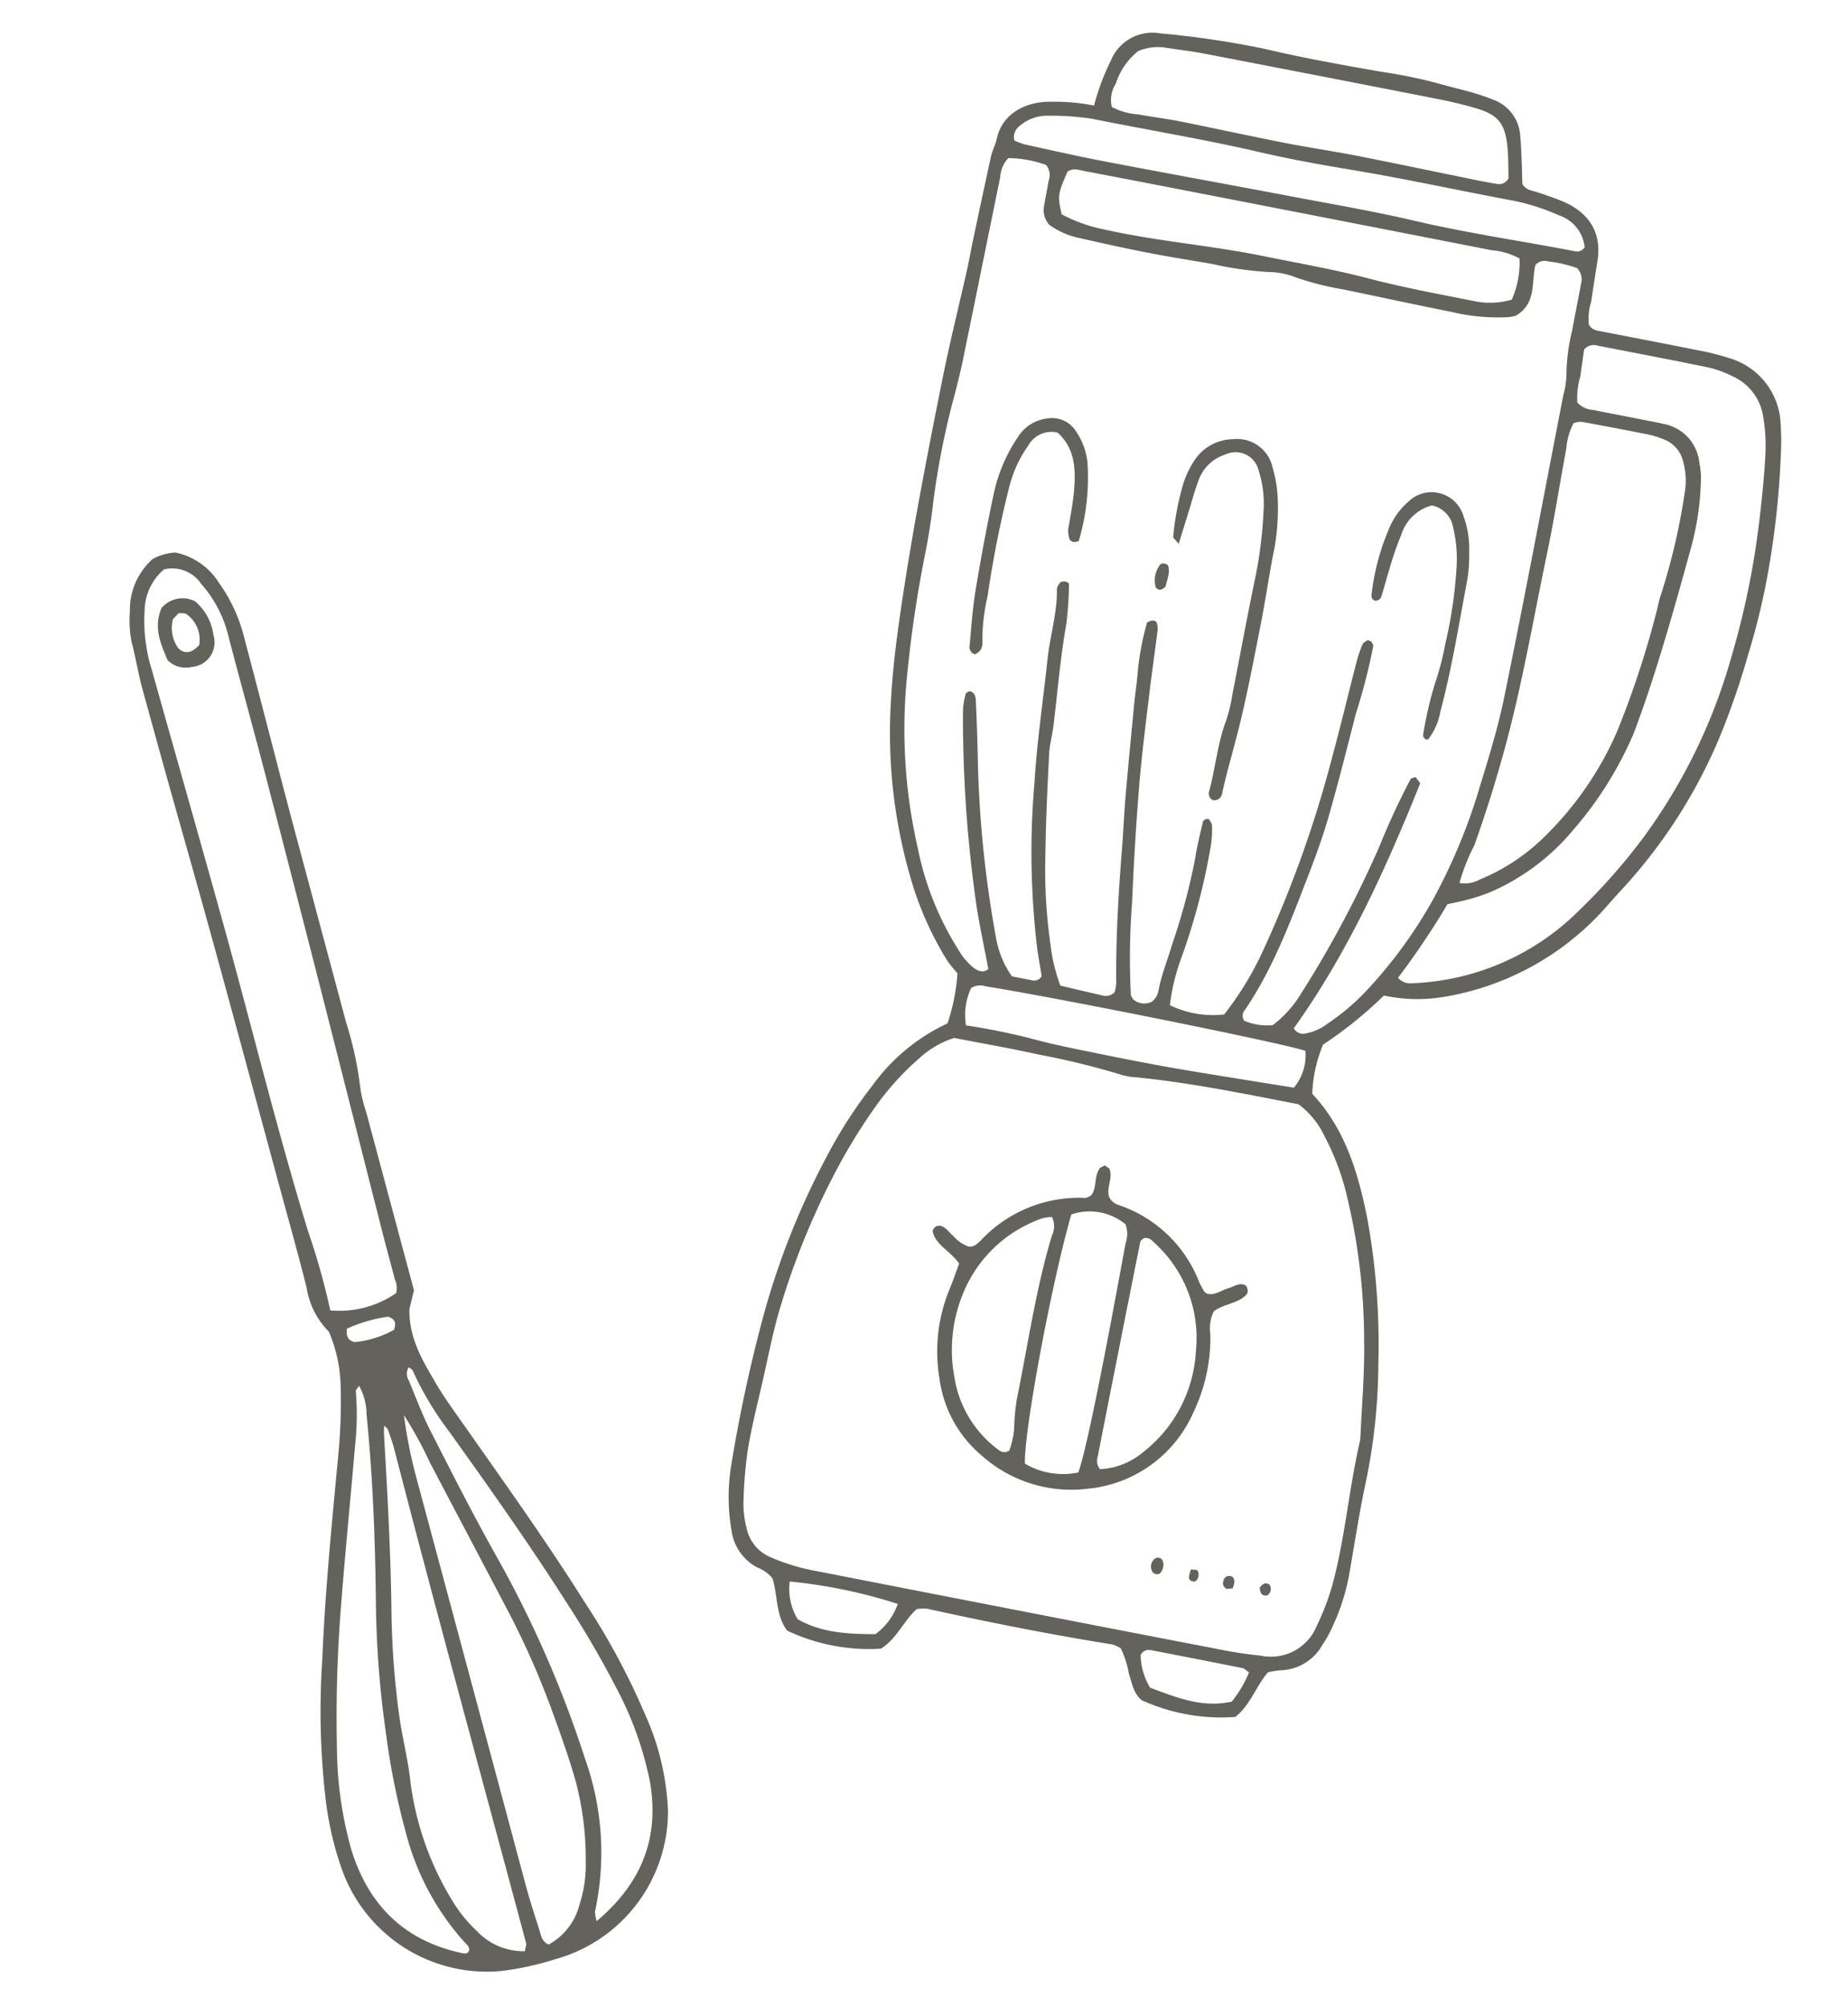
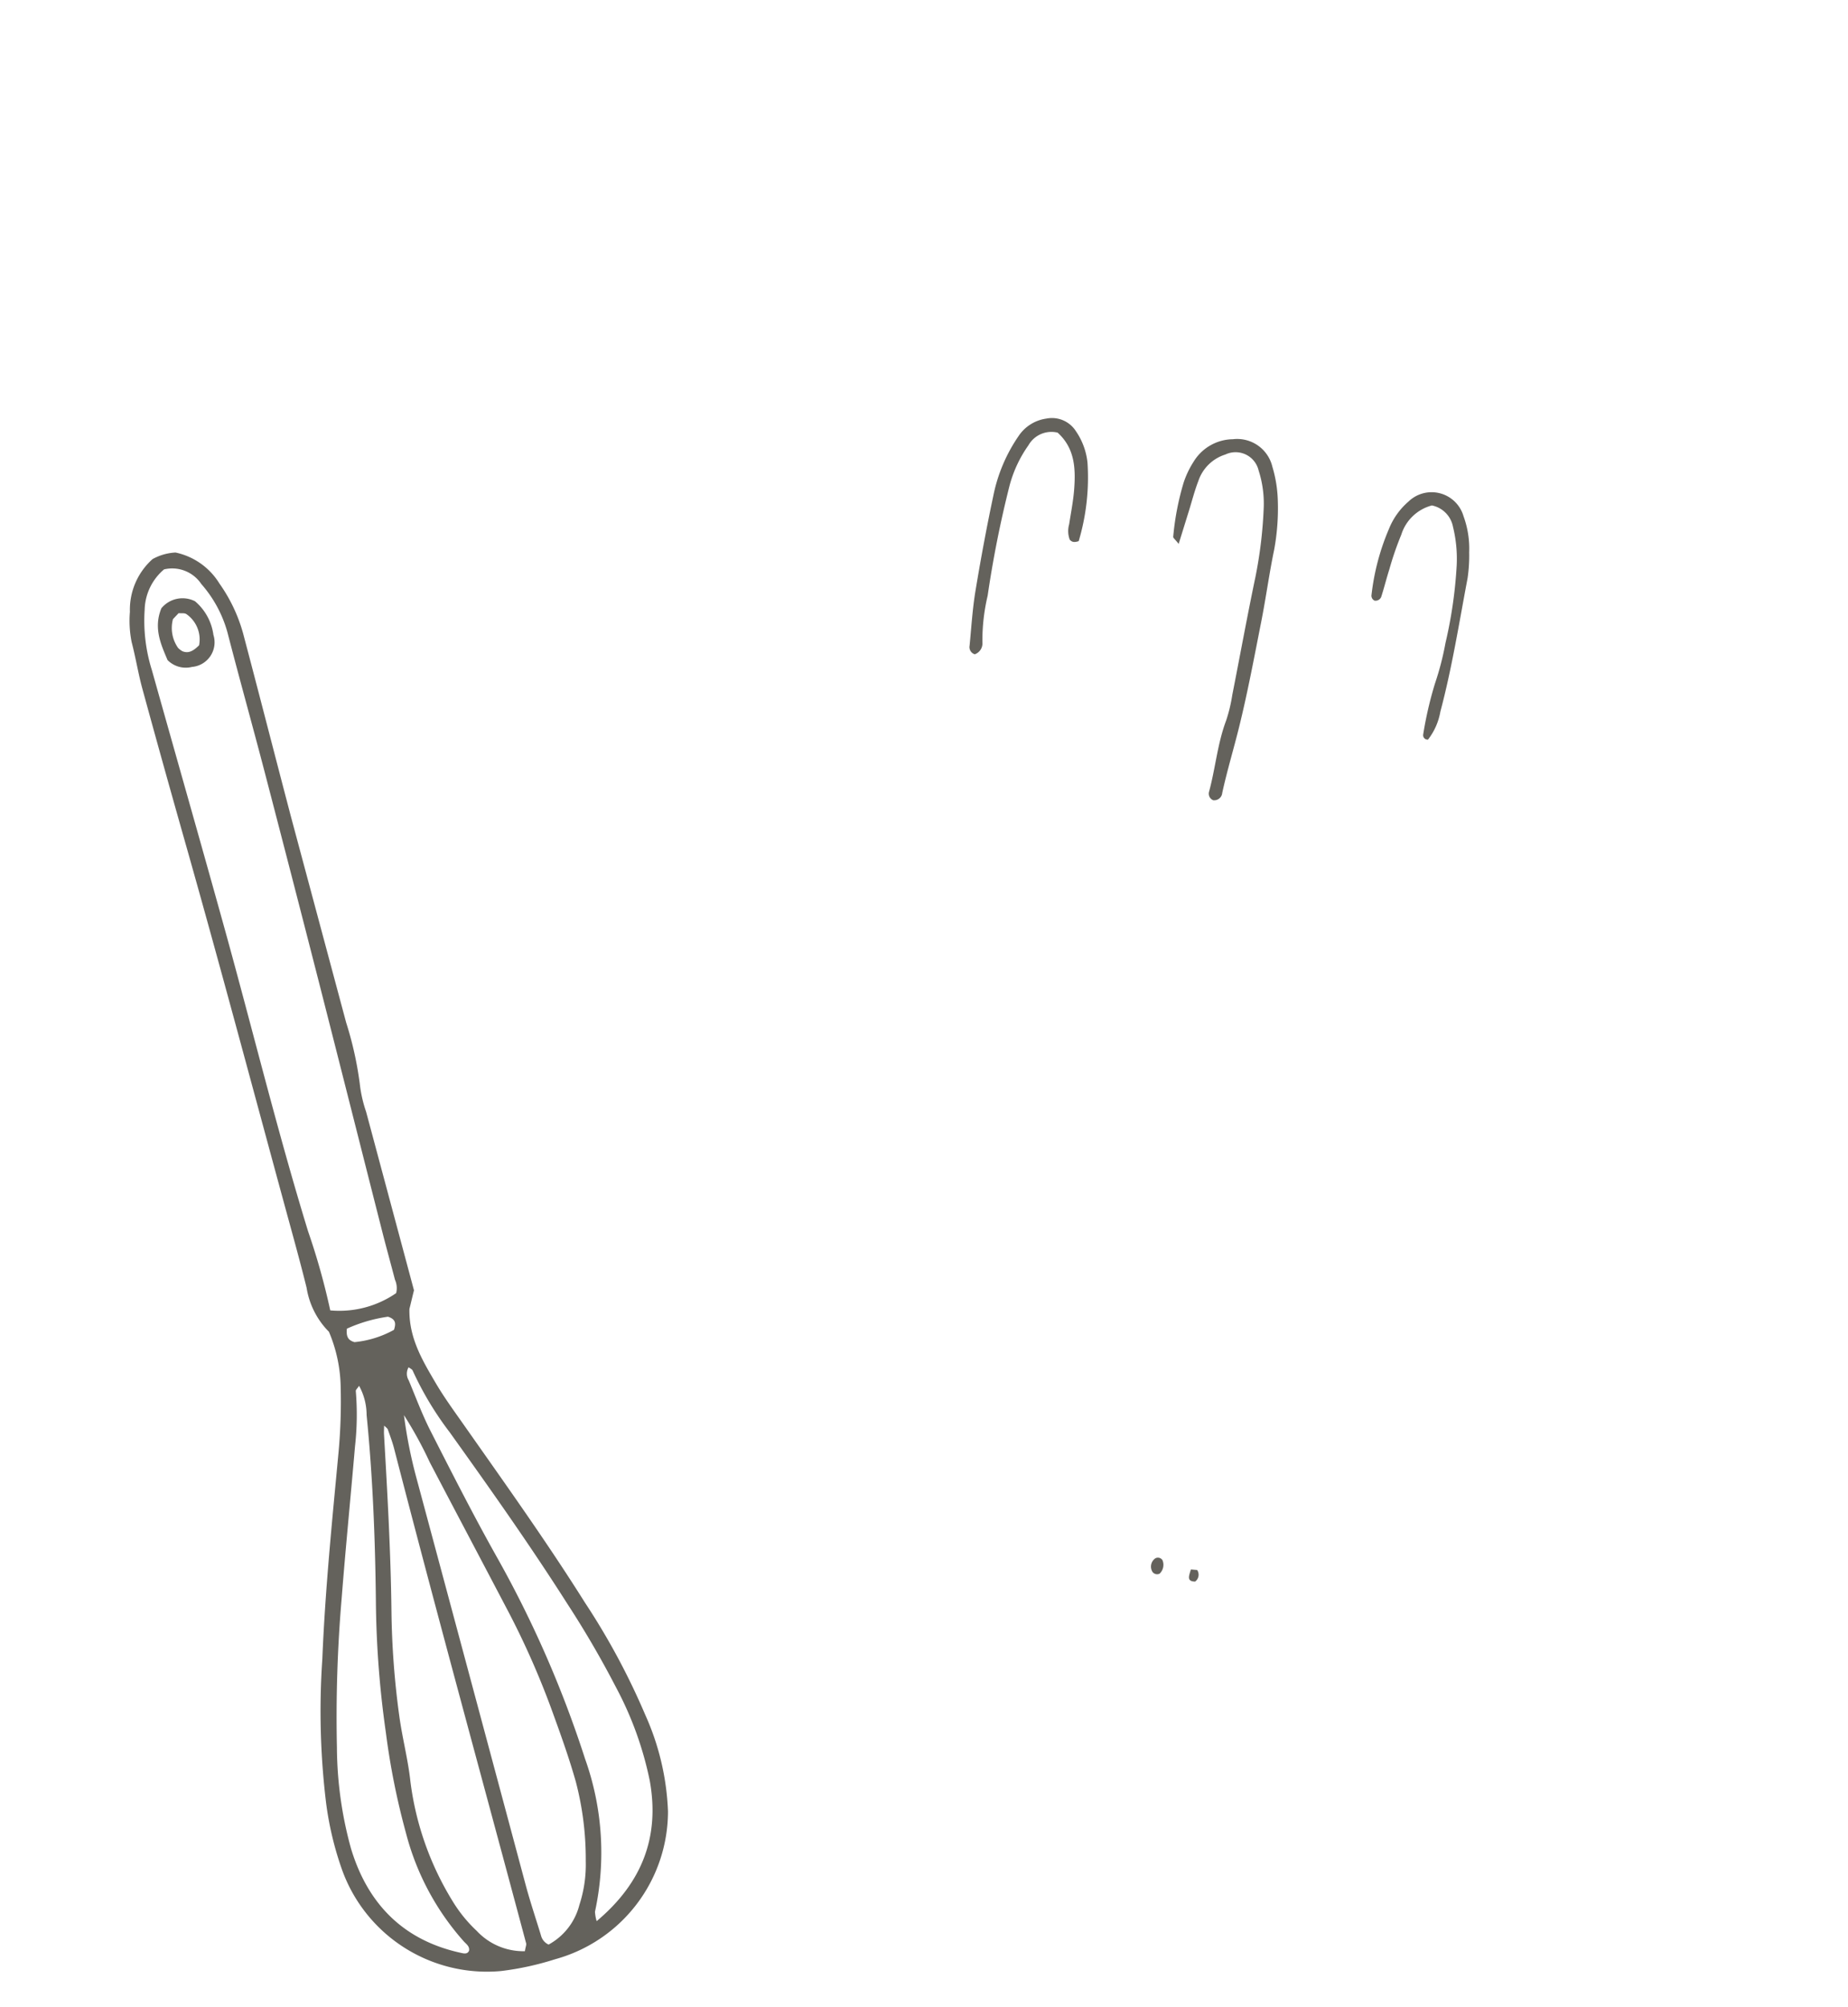
<svg xmlns="http://www.w3.org/2000/svg" width="163.474" height="177.522" viewBox="0 0 163.474 177.522">
  <g id="グループ_162" data-name="グループ 162" transform="translate(-1053.816 -2184.641)">
    <g id="レイヤー_1" data-name="レイヤー 1" transform="translate(1143.6 2184.638) rotate(11)">
      <g id="グループ_48" data-name="グループ 48" transform="translate(0.016 0)">
-         <path id="パス_151" data-name="パス 151" d="M8.648,7.836a20.506,20.506,0,0,1,.706-4.195A3.955,3.955,0,0,1,13.15.451,82.157,82.157,0,0,1,22.412.028c3.549.144,7.107.088,10.661.023A43.642,43.642,0,0,1,37.94.088c1.078.1,2.16.13,3.242.223a19.142,19.142,0,0,1,2.062.283A3.623,3.623,0,0,1,46.167,3.27c.223.739.39,1.5.571,2.248.163.674.3,1.352.427,1.9.465.488.952.395,1.4.455.766.1,1.533.2,2.29.348,2.457.488,4.027,1.965,4.129,4.566.046,1.236.088,2.471.144,3.711a4.828,4.828,0,0,0,.19,2.007c.381.451.864.372,1.319.376,2.861,0,5.727-.009,8.589.009a20.5,20.5,0,0,1,2.778.149,6.305,6.305,0,0,1,5.625,4.8,21.6,21.6,0,0,1,.516,2.494,76.2,76.2,0,0,1,.906,10.382,60.947,60.947,0,0,1-.325,7.641,70.325,70.325,0,0,1-1.054,7.572,46.019,46.019,0,0,1-6.057,15.222c-.455.72-.859,1.468-1.31,2.188A24.459,24.459,0,0,1,54.138,79.3a14.235,14.235,0,0,1-5.3.92,36.191,36.191,0,0,1-4.45,5.286,12.187,12.187,0,0,0-.107,4.459c3.386,2.448,5.258,5.969,6.814,9.727a62,62,0,0,1,3.5,12.723,52.115,52.115,0,0,1,.887,10.377c-.056,2.782.07,5.569.116,8.352a18.69,18.69,0,0,1-.534,4.6,11.343,11.343,0,0,1-.636,1.983,4.355,4.355,0,0,1-3.149,2.82,7.985,7.985,0,0,0-1.092.4c-.794,1.417-.966,3.126-2.072,4.422a17,17,0,0,1-8.417.125c-.864-.483-1.119-1.338-1.547-2.058A8.394,8.394,0,0,0,37,141.332a3.048,3.048,0,0,0-.808-.181c-5.569.186-11.134.158-16.7.023a3.522,3.522,0,0,0-.878.218c-.934,1.273-1.217,2.9-2.42,4.027a16.848,16.848,0,0,1-8.449.019c-1.291-1.166-1.4-2.908-2.165-4.292a3.086,3.086,0,0,0-1.468-.678,4.357,4.357,0,0,1-2.894-2.792,17.218,17.218,0,0,1-1.124-5.653,132.075,132.075,0,0,1,.251-13.215,68.054,68.054,0,0,1,2.838-15.231,41,41,0,0,1,2.75-6.884,17.1,17.1,0,0,1,4.989-6.317c.186-.139.367-.283.5-.386a18.031,18.031,0,0,0,.014-4.506,10.8,10.8,0,0,1-1.119-.943,28.946,28.946,0,0,1-4.4-6.234A45.8,45.8,0,0,1,1.086,63.136C.677,60.312.5,57.46.366,54.594.055,47.779.06,40.974.1,34.165c.019-3.247.19-6.494.288-9.736.028-.929.009-1.858.023-2.787.042-2.555.084-5.1.149-7.66.014-.534.19-1.068.2-1.6C.807,9.908,2.879,8.538,5,8.2a17.268,17.268,0,0,1,3.651-.362ZM2.1,13.828a2.627,2.627,0,0,0-.39,1.784c-.056,5.5-.093,10.986-.153,16.481-.009,1-.065,2.011-.121,3.015a70.946,70.946,0,0,0-.065,9.736c.125,1.542.181,3.089.181,4.636A107.1,107.1,0,0,0,2.048,60.6,47.136,47.136,0,0,0,5.894,75.33a26.465,26.465,0,0,0,5.263,8.138,5.5,5.5,0,0,0,1.626,1.287c.432.186.9.293,1.259-.163-.66-1.649-1.342-3.279-1.97-4.938a116.841,116.841,0,0,1-4.58-17,6.236,6.236,0,0,1-.07-1.384.439.439,0,0,1,.386-.488c.465.074.567.483.65.836q.6,2.48,1.138,4.97A98.773,98.773,0,0,0,14.153,81.67a8.378,8.378,0,0,0,2.062,3.163c.567,0,1.18.009,1.793,0a.745.745,0,0,0,.785-.525c-.26-.7-.562-1.491-.841-2.285A71.62,71.62,0,0,1,14.891,67.53c-.469-3.6-.627-7.228-.938-10.842-.181-2.076.074-4.176-.367-6.243-.042-.2.107-.437.153-.613a.648.648,0,0,1,.8-.079,30.251,30.251,0,0,1,.451,3.544c.051,3.019.381,6.015.6,9.021.065.85-.019,1.714.1,2.55.413,2.908.831,5.816,1.356,8.7a46.708,46.708,0,0,0,1.983,7.86,15.843,15.843,0,0,0,1.547,3.391c1.282.051,2.513.107,3.744.139a1.106,1.106,0,0,0,1.078-.474,3.777,3.777,0,0,0-.009-.822c-.813-3.939-1.333-7.92-1.788-11.915-.177-1.533-.409-3.061-.571-4.6-.283-2.69-.539-5.379-.8-8.069-.079-.845-.111-1.7-.2-2.541a23.921,23.921,0,0,1-.051-4.71c.33-.269.525-.353.808-.2a1.979,1.979,0,0,1,.228.595c.139,2,.232,4.009.381,6.011.2,2.694.372,5.4.674,8.082q.571,5.065,1.338,10.108a63.705,63.705,0,0,0,1.44,7.98c.037.135.177.242.279.376a1.509,1.509,0,0,0,1.654-.093,1.6,1.6,0,0,0,.4-1.138c0-1.4.274-2.764.4-4.143a56.251,56.251,0,0,0,.557-7.86c-.051-1.078.014-2.165.051-3.247a.409.409,0,0,1,.488-.432c.107.135.316.288.362.478a8.907,8.907,0,0,1,.237,1.6,56.857,56.857,0,0,1-.622,10.168,18.8,18.8,0,0,0-.237,4.557,8.7,8.7,0,0,0,4.873-.111,28.17,28.17,0,0,0,2.309-6.243,102.356,102.356,0,0,0,2.736-18.069c.209-2.847.325-5.7.5-8.552a10.373,10.373,0,0,1,.223-1.607c.042-.19.269-.334.358-.437.372-.042.478.167.6.367a52.92,52.92,0,0,1-.372,6.243c-.186,3.163-.353,6.327-.636,9.476-.172,1.918-.492,3.832-.831,5.732-.748,4.185-1.463,8.38-3.154,12.328a.764.764,0,0,0,.121.971,5.1,5.1,0,0,0,2.541-.1,9.842,9.842,0,0,0,1.76-2.792,95.681,95.681,0,0,0,4.506-14.609,62.146,62.146,0,0,1,1.556-6.289c.037-.107.237-.163.395-.265.153.139.311.283.511.46-1.547,8.045-3.442,15.975-6.842,23.411a.925.925,0,0,0,1.143.237,4.376,4.376,0,0,0,1.691-1.194,19.737,19.737,0,0,0,3.015-3.818,41,41,0,0,0,4.088-8.821,51.135,51.135,0,0,0,2.03-9.5c.316-3.07.687-6.145.715-9.225.093-9.053.033-18.111.033-27.165a7.888,7.888,0,0,0-.07-1.849,16.882,16.882,0,0,1-.255-3.925c-.014-1.394,0-2.787-.019-4.181a1.461,1.461,0,0,0-.6-1.347,11.366,11.366,0,0,0-2.611-.093,1.1,1.1,0,0,0-1.064.52c-.079,1.538.766,3.335-.85,4.743a5.821,5.821,0,0,1-.595.242,17.515,17.515,0,0,1-5.059.511c-3.247-.014-6.5-.088-9.745-.125a25.805,25.805,0,0,1-4.394-.251,6.427,6.427,0,0,0-2.309-.014,30.619,30.619,0,0,1-5.091.269c-1.932.033-3.865.111-5.8.107-2.086,0-4.176-.056-6.262-.121a6.954,6.954,0,0,1-2.778-.632,1.932,1.932,0,0,1-.78-1.519c-.019-.776-.014-1.547-.028-2.323a1.378,1.378,0,0,0-.5-1.31,10.147,10.147,0,0,0-3.368.042ZM12.225,91.165a8.178,8.178,0,0,0-2.657,2.327,24.252,24.252,0,0,0-2.9,4.738,50.115,50.115,0,0,0-2.457,6.5,67.589,67.589,0,0,0-2.587,13.4c-.153,1.923-.158,3.86-.214,5.792-.065,2.165-.2,4.329-.139,6.489a38.539,38.539,0,0,0,.548,4.831,8.218,8.218,0,0,0,.669,1.97,3.572,3.572,0,0,0,2.569,2.132,18.272,18.272,0,0,0,4.371.427q18.339.028,36.678,0c1.082,0,2.165-.07,3.242-.153a4.376,4.376,0,0,0,4.306-3.553,22.314,22.314,0,0,0,.65-3.642c.33-4.334-.172-8.658-.028-12.988a2.6,2.6,0,0,0-.023-.465c-.418-2.824-.711-5.667-1.31-8.463a54.635,54.635,0,0,0-4.26-12.96,22.62,22.62,0,0,0-2.615-4.1,7.546,7.546,0,0,0-2.81-2.346H41.6c-4.329,0-8.663,0-12.978.409a5.09,5.09,0,0,1-1.157.033,68.875,68.875,0,0,0-7.641-.372c-2.546-.07-5.1-.014-7.595-.014ZM49.753,78.437a1.491,1.491,0,0,0,1.384.228A22.092,22.092,0,0,0,64.38,69.5a53.281,53.281,0,0,0,4.236-7.191A49.682,49.682,0,0,0,73.3,44.941a73.047,73.047,0,0,0,.111-12.509c-.149-1.923-.321-3.851-.595-5.76A15.521,15.521,0,0,0,72,23.541a4.661,4.661,0,0,0-3.326-2.973,9.308,9.308,0,0,0-2.281-.362c-3.326-.042-6.652-.023-9.978-.023a1.1,1.1,0,0,0-1.092.562c.037.706.07,1.551.125,2.392a6.522,6.522,0,0,0,.181,2.323,2.022,2.022,0,0,0,1.5.381c1.468.014,2.94,0,4.413.009.618,0,1.24-.014,1.858.014a3.906,3.906,0,0,1,3.851,2.8,7.781,7.781,0,0,1,.353,1.1A24.644,24.644,0,0,1,67.962,36c-.242,3.154-.488,6.313-.818,9.462-.274,2.611-.595,5.221-1.045,7.808a32.37,32.37,0,0,1-3.558,9.276,19.782,19.782,0,0,1-6.132,6.847,15.011,15.011,0,0,1-2.021,1.129c-.478.246-.98.437-1.57.7a70.374,70.374,0,0,1-3.056,7.228Zm3.763-9.272a2.654,2.654,0,0,0,1.668-.622A17.692,17.692,0,0,0,60.116,63.7a29.355,29.355,0,0,0,4.515-10.34,82.785,82.785,0,0,0,1.4-11c.037-.539.019-1.087.1-1.616a56.966,56.966,0,0,0,.344-9.248,6.281,6.281,0,0,0-.655-2.68A2.78,2.78,0,0,0,63.7,27.192a8.138,8.138,0,0,0-1.38-.149q-3.01-.014-6.025.023a2.02,2.02,0,0,0-.65.26,5.783,5.783,0,0,0-.2,2.285c.028,3.168.144,6.336.1,9.5-.084,5.941.06,11.887-.395,17.823q-.334,4.39-.994,8.728a17.437,17.437,0,0,0-.655,3.5ZM11.566,2.36a5.971,5.971,0,0,0-1.394,3.191,2.69,2.69,0,0,0,.046,2.109,5.893,5.893,0,0,0,2.457.19c1.236,0,2.471-.1,3.707-.093,3.168.019,6.336.093,9.5.1,2.165,0,4.325-.1,6.489-.1,3.632.009,7.265.07,10.9.1.539,0,1.082,0,1.621-.019a.947.947,0,0,0,.975-.678c-.172-.776-.33-1.686-.581-2.569-.618-2.16-1.38-2.8-3.567-2.982-1.152-.1-2.313-.144-3.47-.144q-10.438-.021-20.87,0c-1.157,0-2.313.093-3.475.135a4.5,4.5,0,0,0-2.336.753ZM48.183,13.931a6.136,6.136,0,0,0-2.555-.246q-12.988-.021-25.975-.019c-3.558,0-7.112,0-10.67.019-.525,0-1.092-.107-1.524.339-.469,2.081-.46,2.285.218,3.8a13.452,13.452,0,0,0,3.828.595c4.8.149,9.574-.413,14.363-.372,3.163.028,6.336-.042,9.49.163s6.331.172,9.5.186a6.792,6.792,0,0,0,3.34-.762,8.078,8.078,0,0,0-.023-3.711ZM2.312,12.212a6.341,6.341,0,0,0,.915.163c2.392.056,4.789.135,7.186.13,5.565-.014,11.13-.088,16.69-.111,3.786-.019,7.581-.107,11.362.037,4.794.181,9.578-.056,14.367-.065a.772.772,0,0,0,.808-.525,3.334,3.334,0,0,0-2.787-2.323,18.845,18.845,0,0,0-4.129-.5c-4.947.037-9.9-.084-14.841.056-2.694.074-5.37.107-8.069.009C18.8,8.9,13.767,9.049,8.746,9.016a23.816,23.816,0,0,0-3.9.474,3.7,3.7,0,0,0-2.336,1.4,1.24,1.24,0,0,0-.2,1.319ZM42.948,86.348c-2.067-.293-22.1-.427-28.846-.209a1.484,1.484,0,0,0-1.231.4,5.582,5.582,0,0,0,.186,3.326,57.7,57.7,0,0,1,6.02.051c1.923.149,3.86.139,5.792.163q3.017.035,6.029,0c1.932-.023,3.86-.088,5.792-.149,1.983-.06,3.967-.125,5.89-.19a4.507,4.507,0,0,0,.376-3.4ZM7.134,141.137a5.245,5.245,0,0,0,1.324,3.135c2.4.79,4.678.427,7.009-.019a5.563,5.563,0,0,0,1.426-3,45.145,45.145,0,0,0-9.755-.121Zm41.416.125c-.344-.144-.478-.255-.618-.255q-4.146-.021-8.287-.014a.8.8,0,0,0-.8.6,5.87,5.87,0,0,0,1.375,2.676c2.443.395,4.849.906,7.325-.172a10.218,10.218,0,0,0,1.008-2.834Z" transform="translate(-0.016 0)" fill="#64625c" />
        <path id="パス_152" data-name="パス 152" d="M49.516,84.04c-.395-.339-.581-.423-.595-.52a24.171,24.171,0,0,1-.014-4.849,8.093,8.093,0,0,1,.516-2.016,4.131,4.131,0,0,1,3.033-2.62,3.2,3.2,0,0,1,3.893,1.723,11.4,11.4,0,0,1,1.036,2.815,20.136,20.136,0,0,1,.52,4.357c-.028,2.16.1,4.325.093,6.489-.009,3.168.014,6.341-.144,9.5-.1,2-.307,4-.353,6.006a.715.715,0,0,1-.664.79.627.627,0,0,1-.5-.678c.158-2.155-.084-4.325.283-6.475a13.693,13.693,0,0,0,.1-2.313c.009-3.554-.033-7.112.019-10.665a38.668,38.668,0,0,0-.432-6,9.566,9.566,0,0,0-1.092-3.275,2.093,2.093,0,0,0-3.154-.818,3.675,3.675,0,0,0-1.9,2.764c-.163.91-.214,1.839-.316,2.764s-.2,1.826-.33,3.019Z" transform="translate(-26.135 -39.572)" fill="#64625c" />
        <path id="パス_153" data-name="パス 153" d="M22.091,87c-.4.228-.6.167-.794.019a2.178,2.178,0,0,1-.311-1.319c-.042-1.078-.033-2.165-.167-3.233-.218-1.784-.65-3.493-2.383-4.538a2.34,2.34,0,0,0-2.318,1.593,11.088,11.088,0,0,0-.957,3.79,96.07,96.07,0,0,0-.046,9.95,17.279,17.279,0,0,0,.33,4.143,1.02,1.02,0,0,1-.46,1.171.666.666,0,0,1-.595-.664c-.153-1.607-.367-3.219-.413-4.831-.079-2.852-.107-5.709-.056-8.561A14.282,14.282,0,0,1,15.1,78.9a3.542,3.542,0,0,1,2.127-2A2.512,2.512,0,0,1,20,77.494a6,6,0,0,1,1.542,2.55,19.738,19.738,0,0,1,.557,6.963Z" transform="translate(-7.448 -41.081)" fill="#64625c" />
        <path id="パス_154" data-name="パス 154" d="M91.914,77.955a3.866,3.866,0,0,0-2.174,3.066,27.348,27.348,0,0,0-.451,3.2c-.1.841-.139,1.691-.242,2.536a.541.541,0,0,1-.511.437.481.481,0,0,1-.367-.474,20.686,20.686,0,0,1,.4-5.983,6.266,6.266,0,0,1,1.236-2.717,2.94,2.94,0,0,1,5.026.339,8.337,8.337,0,0,1,1.1,3.033,13.742,13.742,0,0,1,.3,2.29c.019,4.013.163,8.031-.111,12.045a5.578,5.578,0,0,1-.6,2.629.39.39,0,0,1-.506-.362,33.275,33.275,0,0,1,.163-4.622,25.246,25.246,0,0,0,.228-3.688,39.713,39.713,0,0,0-.334-6.926,11.886,11.886,0,0,0-.98-3.312,2.377,2.377,0,0,0-2.183-1.486Z" transform="translate(-47.185 -41.106)" fill="#64625c" />
-         <path id="パス_155" data-name="パス 155" d="M47.366,102.143a2.262,2.262,0,0,1,.009-2.1.565.565,0,0,1,.7,0,2.193,2.193,0,0,1,.172.59c.014.451-.033.9-.051,1.268-.251.344-.469.506-.831.246Z" transform="translate(-25.235 -53.504)" fill="#64625c" />
-         <path id="パス_156" data-name="パス 156" d="M32.171,225.58c-1-.985-2.392-1.212-2.871-2.406.079-.339.2-.516.553-.562.516-.028.887.423,1.352.674a3.192,3.192,0,0,0,1.477.646c.525-.028.78-.46,1.027-.831a11.9,11.9,0,0,1,8.305-5.365c.135-.023.255-.158.418-.269.483-.753-.084-1.654.344-2.583.042-.033.214-.172.372-.3.172.079.307.139.455.2.492.748.046,1.682.446,2.453a1.355,1.355,0,0,0,.975.553,11.635,11.635,0,0,1,8.3,5.342,8.493,8.493,0,0,0,.581.715.894.894,0,0,0,.242.139c.739.1,1.208-.516,1.807-.822.469-.237.85-.692,1.421-.553a.7.7,0,0,1,.3.72c-.539,1-1.839,1.226-2.592,2.081a3.4,3.4,0,0,0,.084,2.053,15.273,15.273,0,0,1-.163,7.112,11.365,11.365,0,0,1-7.873,8.37,11.891,11.891,0,0,1-9.806-1.11A10.7,10.7,0,0,1,32.4,235.9a14.4,14.4,0,0,1-.632-7.976c.153-.753.255-1.519.39-2.355Zm8.9-6.164c-.557,6.341-.46,19.57.177,22.413a6.607,6.607,0,0,0,4.789-.135c.339-2.271.344-10.925.232-20.7a2.469,2.469,0,0,0-.321-1.64,4.96,4.96,0,0,0-4.882.065Zm-1.635.548a3.293,3.293,0,0,0-.808.265,11.693,11.693,0,0,0-5.662,8.082,13.086,13.086,0,0,0,.729,7.274,9.85,9.85,0,0,0,4.849,5.407c.321.158.7.376,1.129-.042a7,7,0,0,0-.023-2.448,16.759,16.759,0,0,1-.19-2.309c.046-4.873-.209-9.75.283-14.613a1.86,1.86,0,0,0-.307-1.621Zm8.436,21.079A6.415,6.415,0,0,0,51.3,238.86a12.144,12.144,0,0,0,2.9-9.662,11.352,11.352,0,0,0-5.6-8.826.793.793,0,0,0-.855-.116c-.074.121-.223.251-.223.381q-.049,9.706-.07,19.412a1.132,1.132,0,0,0,.413.994Z" transform="translate(-15.697 -114.905)" fill="#64625c" />
        <path id="パス_157" data-name="パス 157" d="M83.176,287.344a.51.51,0,0,1-.627-.023.888.888,0,0,1,0-1.24.474.474,0,0,1,.664.051A1.074,1.074,0,0,1,83.176,287.344Z" transform="translate(-44.076 -153.133)" fill="#64625c" />
-         <path id="パス_158" data-name="パス 158" d="M97.312,287.833c-.232.07-.367.111-.5.149-.441-.158-.488-.488-.381-.883a.526.526,0,0,1,.729-.232C97.4,287.1,97.4,287.387,97.312,287.833Z" transform="translate(-51.621 -153.58)" fill="#64625c" />
-         <path id="パス_159" data-name="パス 159" d="M103.42,287.329c.232-.46.469-.553.794-.427a.7.7,0,0,1,0,.98c-.474.163-.674-.088-.79-.553Z" transform="translate(-55.388 -153.605)" fill="#64625c" />
        <path id="パス_160" data-name="パス 160" d="M89.849,286.926l.548-.056a.747.747,0,0,1,.014,1.04c-.757.13-.627-.381-.567-.985Z" transform="translate(-48.092 -153.616)" fill="#64625c" />
      </g>
    </g>
    <g id="レイヤー_1-2" data-name="レイヤー 1" transform="matrix(0.966, -0.259, 0.259, 0.966, 1053.816, 2237.56)">
      <g id="グループ_49" data-name="グループ 49" transform="translate(-0.003 0.011)">
        <path id="パス_161" data-name="パス 161" d="M19.511,68.612c-.334.6-.6,1.106-.811,1.479-.713,2.447-.074,4.673.531,6.874.408,1.494.978,2.948,1.509,4.408C22.9,87.29,25.113,93.182,26.97,99.206a62.246,62.246,0,0,1,2.58,10.963,22.828,22.828,0,0,1-.27,8.771,13.572,13.572,0,0,1-13.027,10.044,25.923,25.923,0,0,1-4.889-.231A13.617,13.617,0,0,1,.1,116.488a28.577,28.577,0,0,1,.167-6.113A67.311,67.311,0,0,1,3.242,98C5.07,92.14,7.251,86.405,9.384,80.651a49.331,49.331,0,0,0,1.636-5.39A13.065,13.065,0,0,0,11.3,70.2a7.112,7.112,0,0,1-.9-4.27c.049-2.536.02-5.076.01-7.612-.044-11.213-.02-22.427-.187-33.64q-.1-6.87-.133-13.744c0-1.391.143-2.776.152-4.167a9.524,9.524,0,0,1,.545-2.629A6,6,0,0,1,13.934.148,4.663,4.663,0,0,1,16.042.114,6.02,6.02,0,0,1,19.084,3.77a14.134,14.134,0,0,1,.88,4.8c-.015,4.992-.069,9.985-.1,14.977,0,.654-.01,1.312-.01,1.966q0,9.331,0,18.663a30.967,30.967,0,0,1-.285,5.877,11.778,11.778,0,0,0-.054,2.206V68.622ZM14.676,1.293a4.827,4.827,0,0,0-2.58,3,14.577,14.577,0,0,0-.767,5.312c.093,7.852.221,15.7.29,23.552.084,9.326-.133,18.653.2,27.974a60.958,60.958,0,0,1,.084,7.272,8.845,8.845,0,0,0,6.024.034,1.807,1.807,0,0,0,.206-1.174c.01-1.307,0-2.619.01-3.926.1-7.769.216-15.537.31-23.306q.111-9.567.177-19.139c.029-4.255-.02-8.511.02-12.766A10.841,10.841,0,0,0,17.526,3.4a3.1,3.1,0,0,0-2.855-2.108Zm1.351,126.29a5.561,5.561,0,0,0,3.548-2.693,11.493,11.493,0,0,0,1.543-3.592,26.981,26.981,0,0,0,.968-7.017c-.029-2.044-.187-4.074-.364-6.108a72.964,72.964,0,0,0-1.445-9.685c-1.111-4.943-2.241-9.882-3.351-14.825A35.623,35.623,0,0,0,15.8,79.04a41.473,41.473,0,0,0-.373,5.617q.015,18.655.01,37.311c0,1.553.1,3.106.152,4.658a1.2,1.2,0,0,0,.437.953Zm-2.172.015c.162-.359.285-.5.285-.644.01-15.115-.088-30.225.054-45.34,0-.57-.054-1.14-.1-1.71-.01-.128-.128-.246-.226-.427-.084.285-.162.511-.211.742-1.061,5.115-2.123,10.231-3.42,15.3a74.367,74.367,0,0,0-1.73,9.14c-.246,1.951-.246,3.916-.55,5.847a26.509,26.509,0,0,0,.86,11.145,12.415,12.415,0,0,0,1.391,3.12,5.634,5.634,0,0,0,3.651,2.835Zm6.811-.914c4.816-2.246,7.336-5.8,7.759-10.766a30.435,30.435,0,0,0-.742-8.761,85.713,85.713,0,0,0-2.251-8.275c-1.838-5.847-3.965-11.6-6.118-17.336a28.408,28.408,0,0,1-1.749-6.113c-.02-.133-.172-.246-.27-.378a1.127,1.127,0,0,0-.29,1.125c.216,1.617.369,3.248.708,4.845.865,4.074,1.725,8.152,2.752,12.186A97.114,97.114,0,0,1,23.4,112.547a24.665,24.665,0,0,1-2.653,13.287,3.455,3.455,0,0,0-.074.85ZM12.637,75.507c-.206.187-.388.265-.4.373a25.054,25.054,0,0,1-1.332,4.7C9.374,84.808,7.787,89.01,6.288,93.245A123.732,123.732,0,0,0,2.46,105.9a34.11,34.11,0,0,0-1.111,8.968c.167,5.145,2.4,9.071,7.081,11.454.2.1.457.221.663-.039.162-.349-.069-.609-.216-.88A23.079,23.079,0,0,1,6.4,114.768a64.631,64.631,0,0,1,.585-9.032A87.091,87.091,0,0,1,9.163,94.2c1.356-5.3,2.565-10.634,3.45-16.034a5.346,5.346,0,0,0,.025-2.658Zm.27-5.169c-.256.668-.167,1.027.339,1.332a8.991,8.991,0,0,0,3.656-.147c.329-.5.393-.865-.211-1.258a13.316,13.316,0,0,0-3.779.079Z" transform="translate(0.003 -0.011)" fill="#64625c" />
        <path id="パス_162" data-name="パス 162" d="M26.7,8.8a2.423,2.423,0,0,1,3.047.167,4.724,4.724,0,0,1,.8,3.287,2.184,2.184,0,0,1-2.565,2.251,2.264,2.264,0,0,1-1.931-1.145c-.2-1.454-.491-3.056.654-4.56Zm.752,1.184a3.058,3.058,0,0,0-.221,2.58,1.706,1.706,0,0,0,.295.383c.432.324.88.26,1.558-.128a2.73,2.73,0,0,0-.369-2.953c-.138-.157-.428-.177-.644-.26-.226.138-.428.26-.614.378Z" transform="translate(-13.15 -4.251)" fill="#64625c" />
      </g>
    </g>
  </g>
</svg>